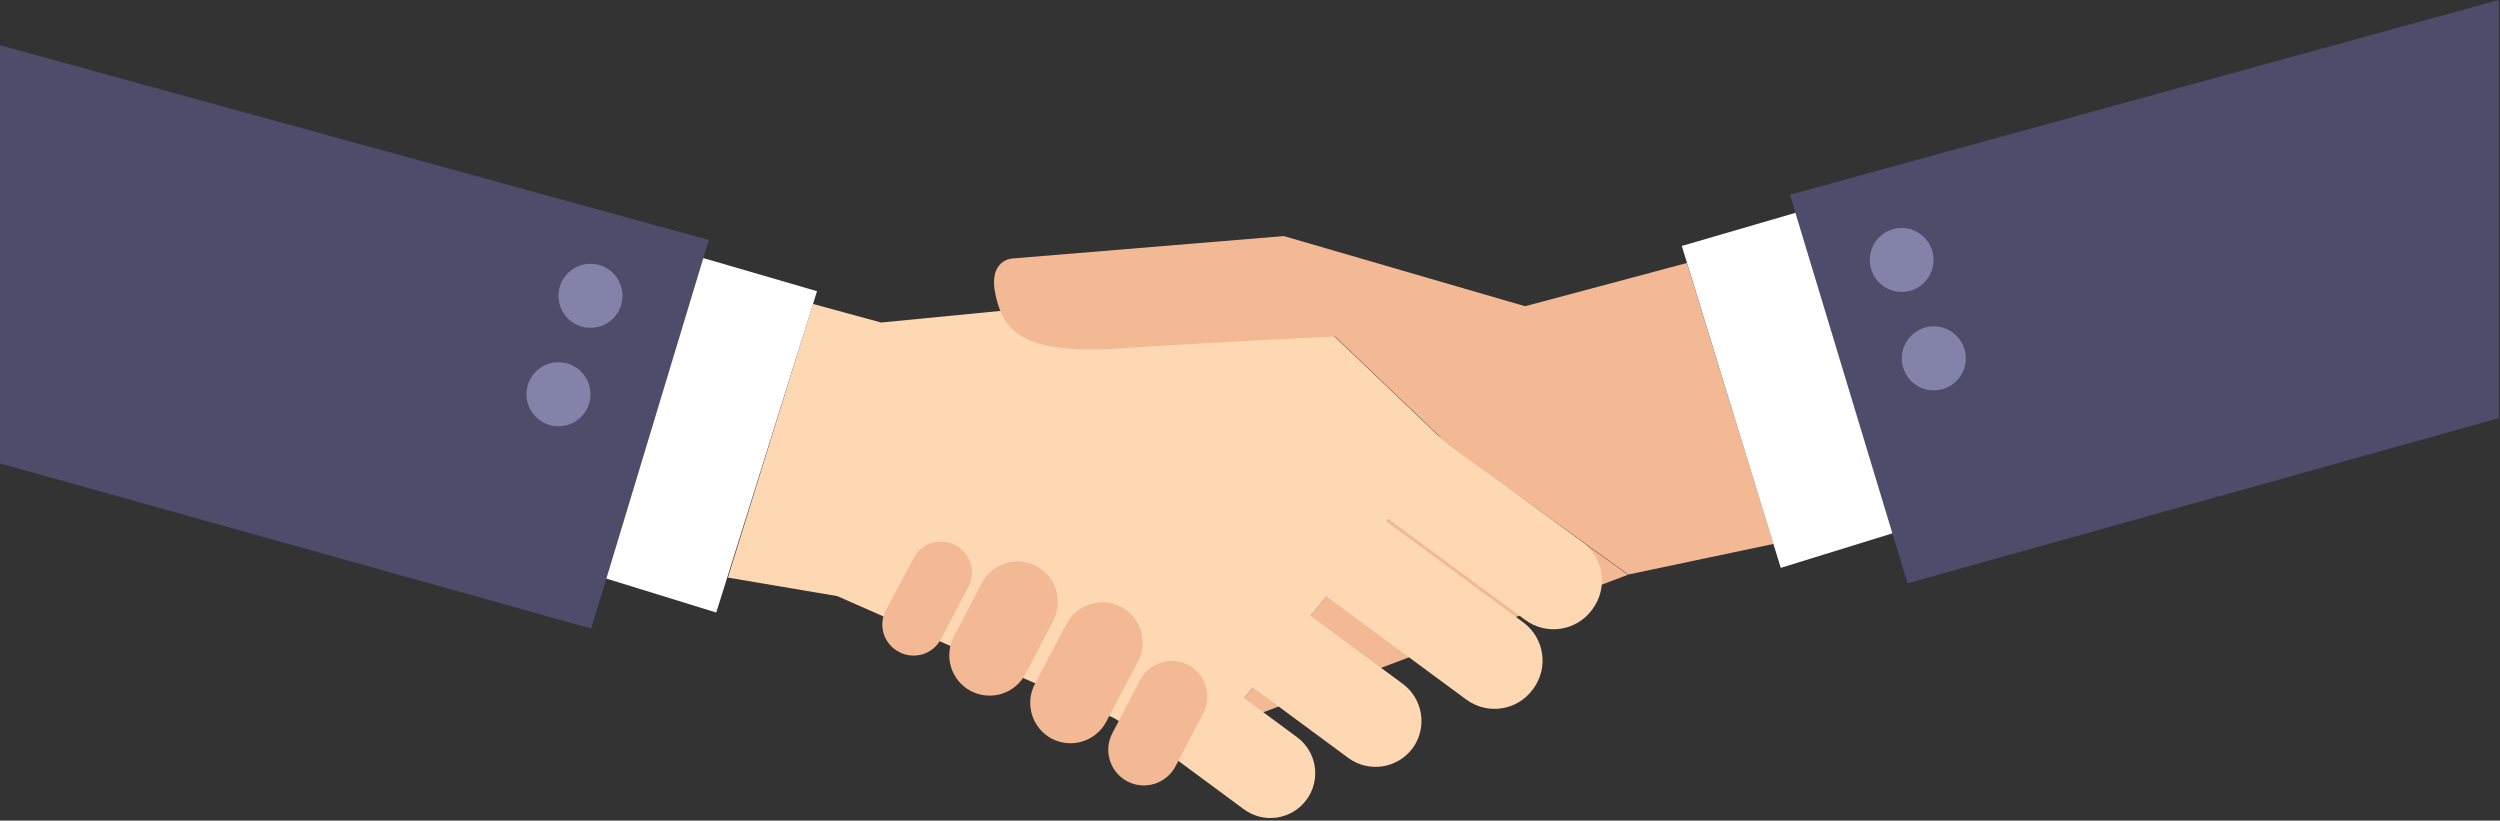
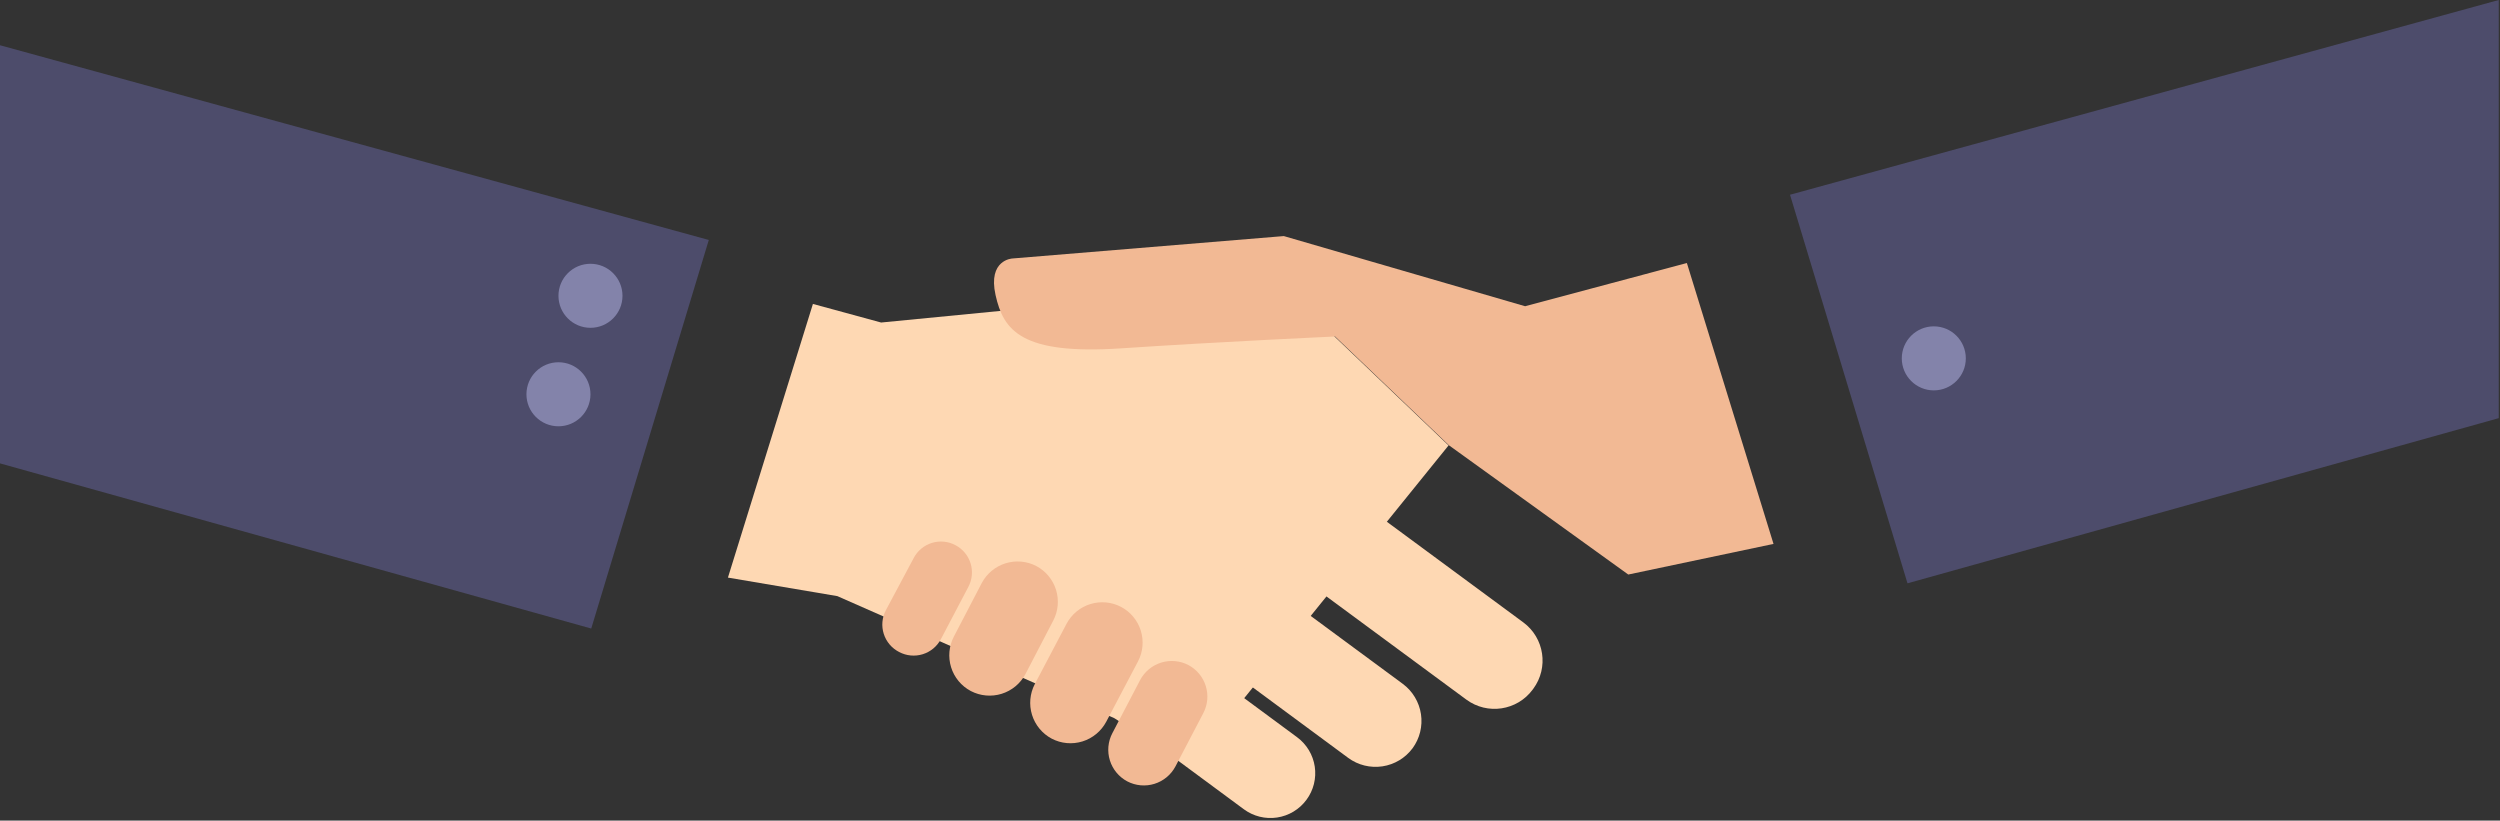
<svg xmlns="http://www.w3.org/2000/svg" width="457" height="150" viewBox="0 0 457 150" fill="none">
  <rect x="0" y="0" width="457" height="150" fill="#333333" stroke="none" />
-   <path d="M297.596 105.064L222.901 133.232L264.797 81.425L297.596 105.064Z" fill="#F2B994" />
+   <path d="M297.596 105.064L222.901 133.232L297.596 105.064Z" fill="#F2B994" />
  <path d="M148.601 55.56L161.069 58.957L233.855 51.87L264.797 81.425L217.392 140.051L203.702 131.285L153.066 108.97L133.066 105.585L148.601 55.56Z" fill="#FED8B3" />
-   <path d="M289.286 99.126L262.449 79.311C258.571 76.448 253.107 77.271 250.244 81.149L250.13 81.302C247.267 85.18 248.09 90.644 251.968 93.508L278.804 113.322C282.682 116.185 288.146 115.363 291.009 111.485L291.123 111.331C293.986 107.454 293.163 101.989 289.286 99.126Z" fill="#FED8B3" />
  <path d="M278.456 113.769L251.769 94.088C247.912 91.244 242.481 92.064 239.637 95.92L239.524 96.073C236.681 99.929 237.501 105.361 241.357 108.205L268.044 127.886C271.901 130.73 277.332 129.91 280.176 126.053L280.289 125.901C283.132 122.045 282.312 116.613 278.456 113.769Z" fill="#FED8B3" />
  <path d="M246.463 138.55L219.11 118.346C217.323 117.019 216.135 115.04 215.804 112.839C215.472 110.639 216.025 108.397 217.341 106.603C218.666 104.814 220.646 103.624 222.847 103.292C225.048 102.961 227.291 103.515 229.084 104.835L256.451 125.026C258.235 126.357 259.421 128.338 259.753 130.54C260.084 132.741 259.533 134.984 258.219 136.781C256.89 138.568 254.908 139.757 252.706 140.088C250.503 140.42 248.259 139.867 246.463 138.55Z" fill="#FED8B3" />
  <path d="M227.367 147.926L202.481 129.542C201.614 128.905 200.882 128.102 200.327 127.181C199.771 126.26 199.403 125.238 199.243 124.174C199.083 123.11 199.136 122.025 199.397 120.981C199.658 119.937 200.122 118.955 200.764 118.092C201.402 117.226 202.205 116.495 203.126 115.941C204.048 115.386 205.069 115.018 206.133 114.859C207.196 114.699 208.281 114.751 209.324 115.011C210.368 115.271 211.35 115.734 212.214 116.374L237.1 134.758C237.966 135.396 238.698 136.198 239.254 137.12C239.81 138.041 240.178 139.063 240.338 140.127C240.497 141.191 240.445 142.276 240.184 143.319C239.923 144.363 239.459 145.345 238.817 146.209C238.179 147.074 237.376 147.805 236.454 148.36C235.533 148.915 234.512 149.282 233.448 149.442C232.385 149.601 231.3 149.55 230.257 149.29C229.213 149.029 228.231 148.566 227.367 147.926Z" fill="#FED8B3" />
  <path d="M308.359 48.079L278.792 55.98L234.682 43.155L185.064 47.252C185.064 47.252 180.547 47.455 181.985 53.931C183.423 60.407 186.705 64.898 204.962 63.677C223.219 62.455 244.046 61.514 244.046 61.514L264.848 81.387L297.647 105.025L324.199 99.427L308.359 48.079Z" fill="#F2B994" />
  <path d="M0 8.27L129.568 43.868L108.079 114.898L0 84.707V8.27Z" fill="#4D4C6B" />
-   <path d="M128.562 47.176L149.351 53.232L130.929 111.972L110.84 105.764L128.562 47.176Z" fill="white" />
  <path d="M456.769 0L327.214 35.598L348.69 106.629L456.769 76.438V0Z" fill="#4D4C6B" />
-   <path d="M328.206 38.906L307.43 44.962L325.522 103.804L345.929 97.494L328.206 38.906Z" fill="white" />
  <path d="M161.934 111.552L167.023 102.01C167.367 101.352 167.838 100.768 168.409 100.293C168.98 99.818 169.64 99.461 170.349 99.242C171.059 99.023 171.805 98.947 172.544 99.018C173.284 99.089 174.002 99.306 174.657 99.656C175.315 100.001 175.898 100.472 176.373 101.043C176.848 101.613 177.206 102.273 177.424 102.983C177.643 103.692 177.719 104.438 177.648 105.178C177.577 105.917 177.36 106.635 177.01 107.29L171.998 116.832C171.652 117.489 171.18 118.071 170.609 118.545C170.038 119.019 169.379 119.376 168.67 119.595C167.96 119.813 167.215 119.89 166.476 119.82C165.737 119.749 165.019 119.534 164.364 119.186C163.699 118.848 163.108 118.382 162.626 117.814C162.143 117.246 161.778 116.588 161.552 115.877C161.325 115.167 161.243 114.419 161.308 113.676C161.374 112.934 161.587 112.212 161.934 111.552Z" fill="#F2B994" />
  <path d="M174.377 116.349L179.466 106.578C180.383 104.849 181.946 103.553 183.814 102.972C185.682 102.39 187.704 102.571 189.44 103.473C191.169 104.39 192.465 105.954 193.044 107.823C193.623 109.692 193.439 111.714 192.532 113.448L187.443 123.232C186.524 124.958 184.96 126.251 183.092 126.83C181.224 127.409 179.203 127.227 177.468 126.323C175.737 125.409 174.439 123.845 173.86 121.975C173.28 120.105 173.466 118.082 174.377 116.349Z" fill="#F2B994" />
  <path d="M189.16 125.051L194.962 114.033C195.876 112.302 197.44 111.004 199.31 110.425C201.18 109.845 203.204 110.031 204.937 110.942C206.664 111.856 207.96 113.417 208.539 115.284C209.118 117.151 208.935 119.172 208.028 120.903L202.227 131.921C201.312 133.652 199.749 134.95 197.88 135.532C196.011 136.114 193.987 135.932 192.252 135.026C190.526 134.106 189.233 132.543 188.654 130.675C188.075 128.807 188.257 126.785 189.16 125.051Z" fill="#F2B994" />
  <path d="M203.334 134.033L208.423 124.301C209.234 122.777 210.614 121.635 212.262 121.122C213.911 120.61 215.695 120.769 217.227 121.565C218.755 122.371 219.902 123.751 220.415 125.402C220.928 127.052 220.765 128.839 219.962 130.369L214.873 140.102C214.064 141.628 212.684 142.773 211.035 143.285C209.385 143.798 207.6 143.637 206.069 142.837C204.543 142.029 203.398 140.649 202.886 138.999C202.373 137.35 202.534 135.565 203.334 134.033Z" fill="#F2B994" />
  <path d="M107.939 59.924C111.171 59.924 113.791 57.303 113.791 54.071C113.791 50.839 111.171 48.219 107.939 48.219C104.707 48.219 102.087 50.839 102.087 54.071C102.087 57.303 104.707 59.924 107.939 59.924Z" fill="#8383AA" />
  <path d="M102.087 77.926C105.319 77.926 107.939 75.306 107.939 72.074C107.939 68.841 105.319 66.221 102.087 66.221C98.854 66.221 96.234 68.841 96.234 72.074C96.234 75.306 98.854 77.926 102.087 77.926Z" fill="#8383AA" />
-   <path d="M341.794 47.519C341.794 49.071 342.411 50.56 343.508 51.657C344.606 52.755 346.095 53.372 347.647 53.372C349.192 53.361 350.671 52.74 351.76 51.644C352.85 50.548 353.461 49.065 353.461 47.519C353.461 45.967 352.844 44.478 351.747 43.381C350.649 42.283 349.161 41.667 347.608 41.667C346.063 41.677 344.584 42.298 343.495 43.394C342.406 44.491 341.794 45.974 341.794 47.519Z" fill="#8383AA" />
  <path d="M353.499 71.362C356.731 71.362 359.351 68.741 359.351 65.509C359.351 62.277 356.731 59.657 353.499 59.657C350.267 59.657 347.647 62.277 347.647 65.509C347.647 68.741 350.267 71.362 353.499 71.362Z" fill="#8383AA" />
</svg>